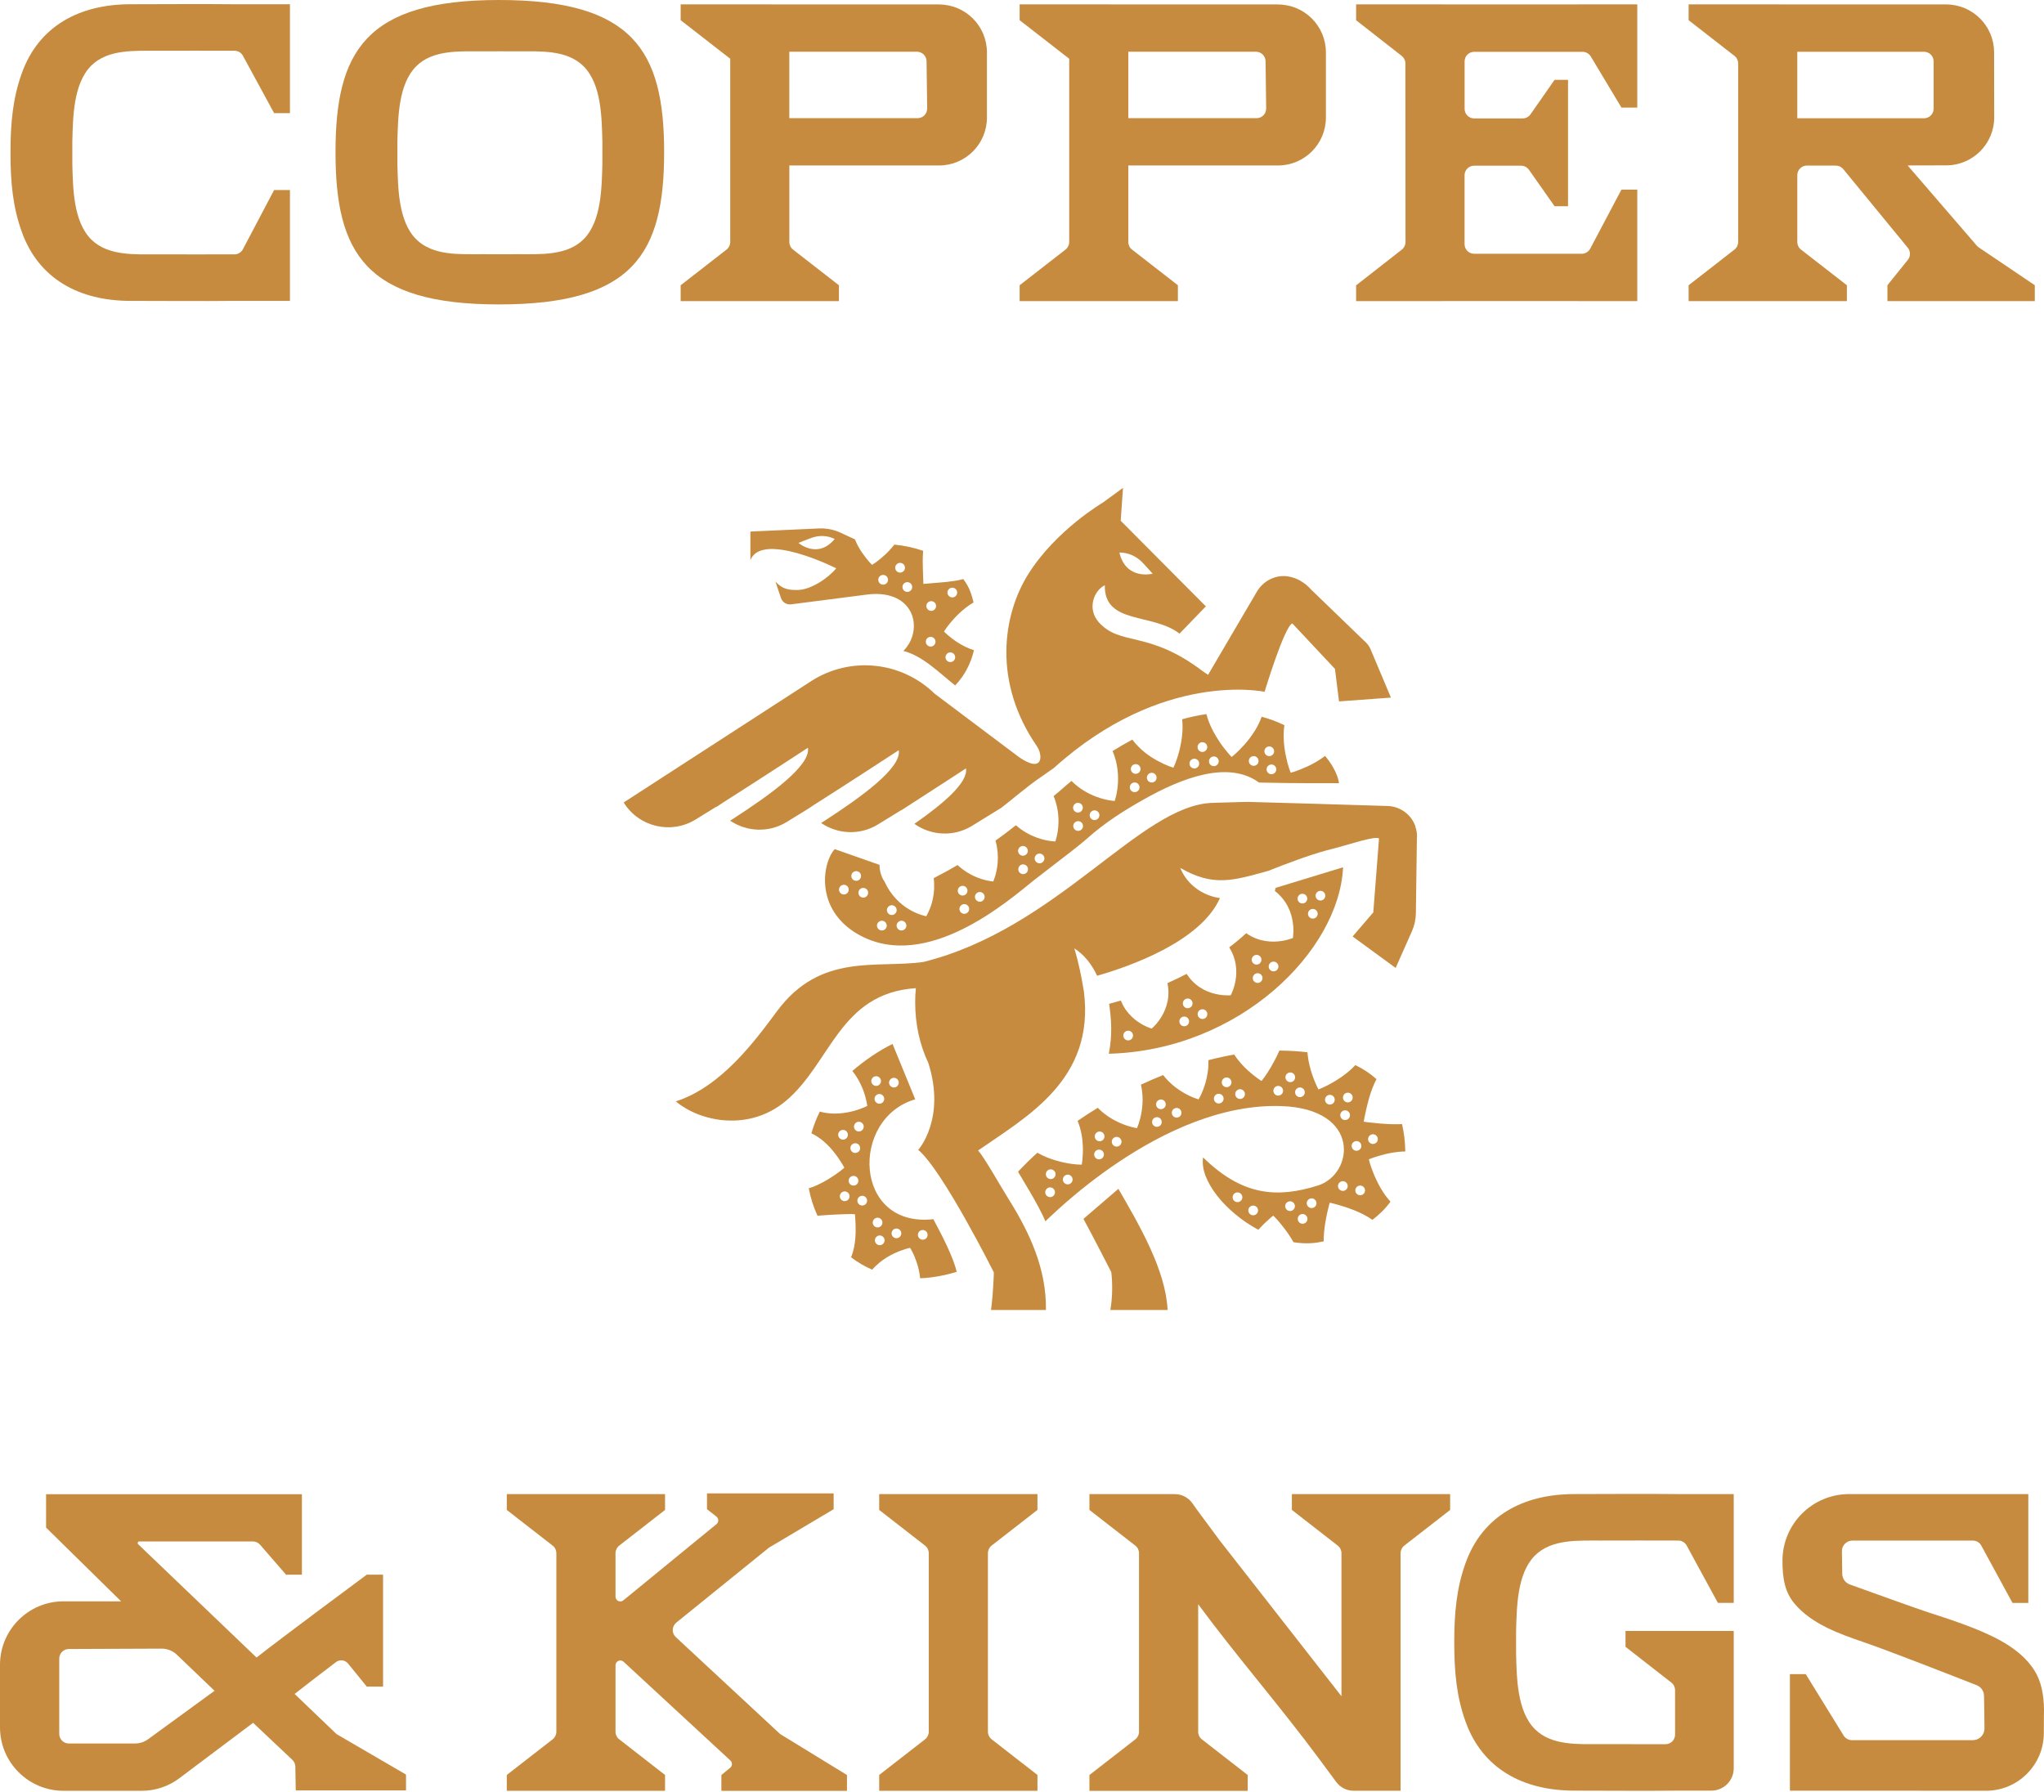
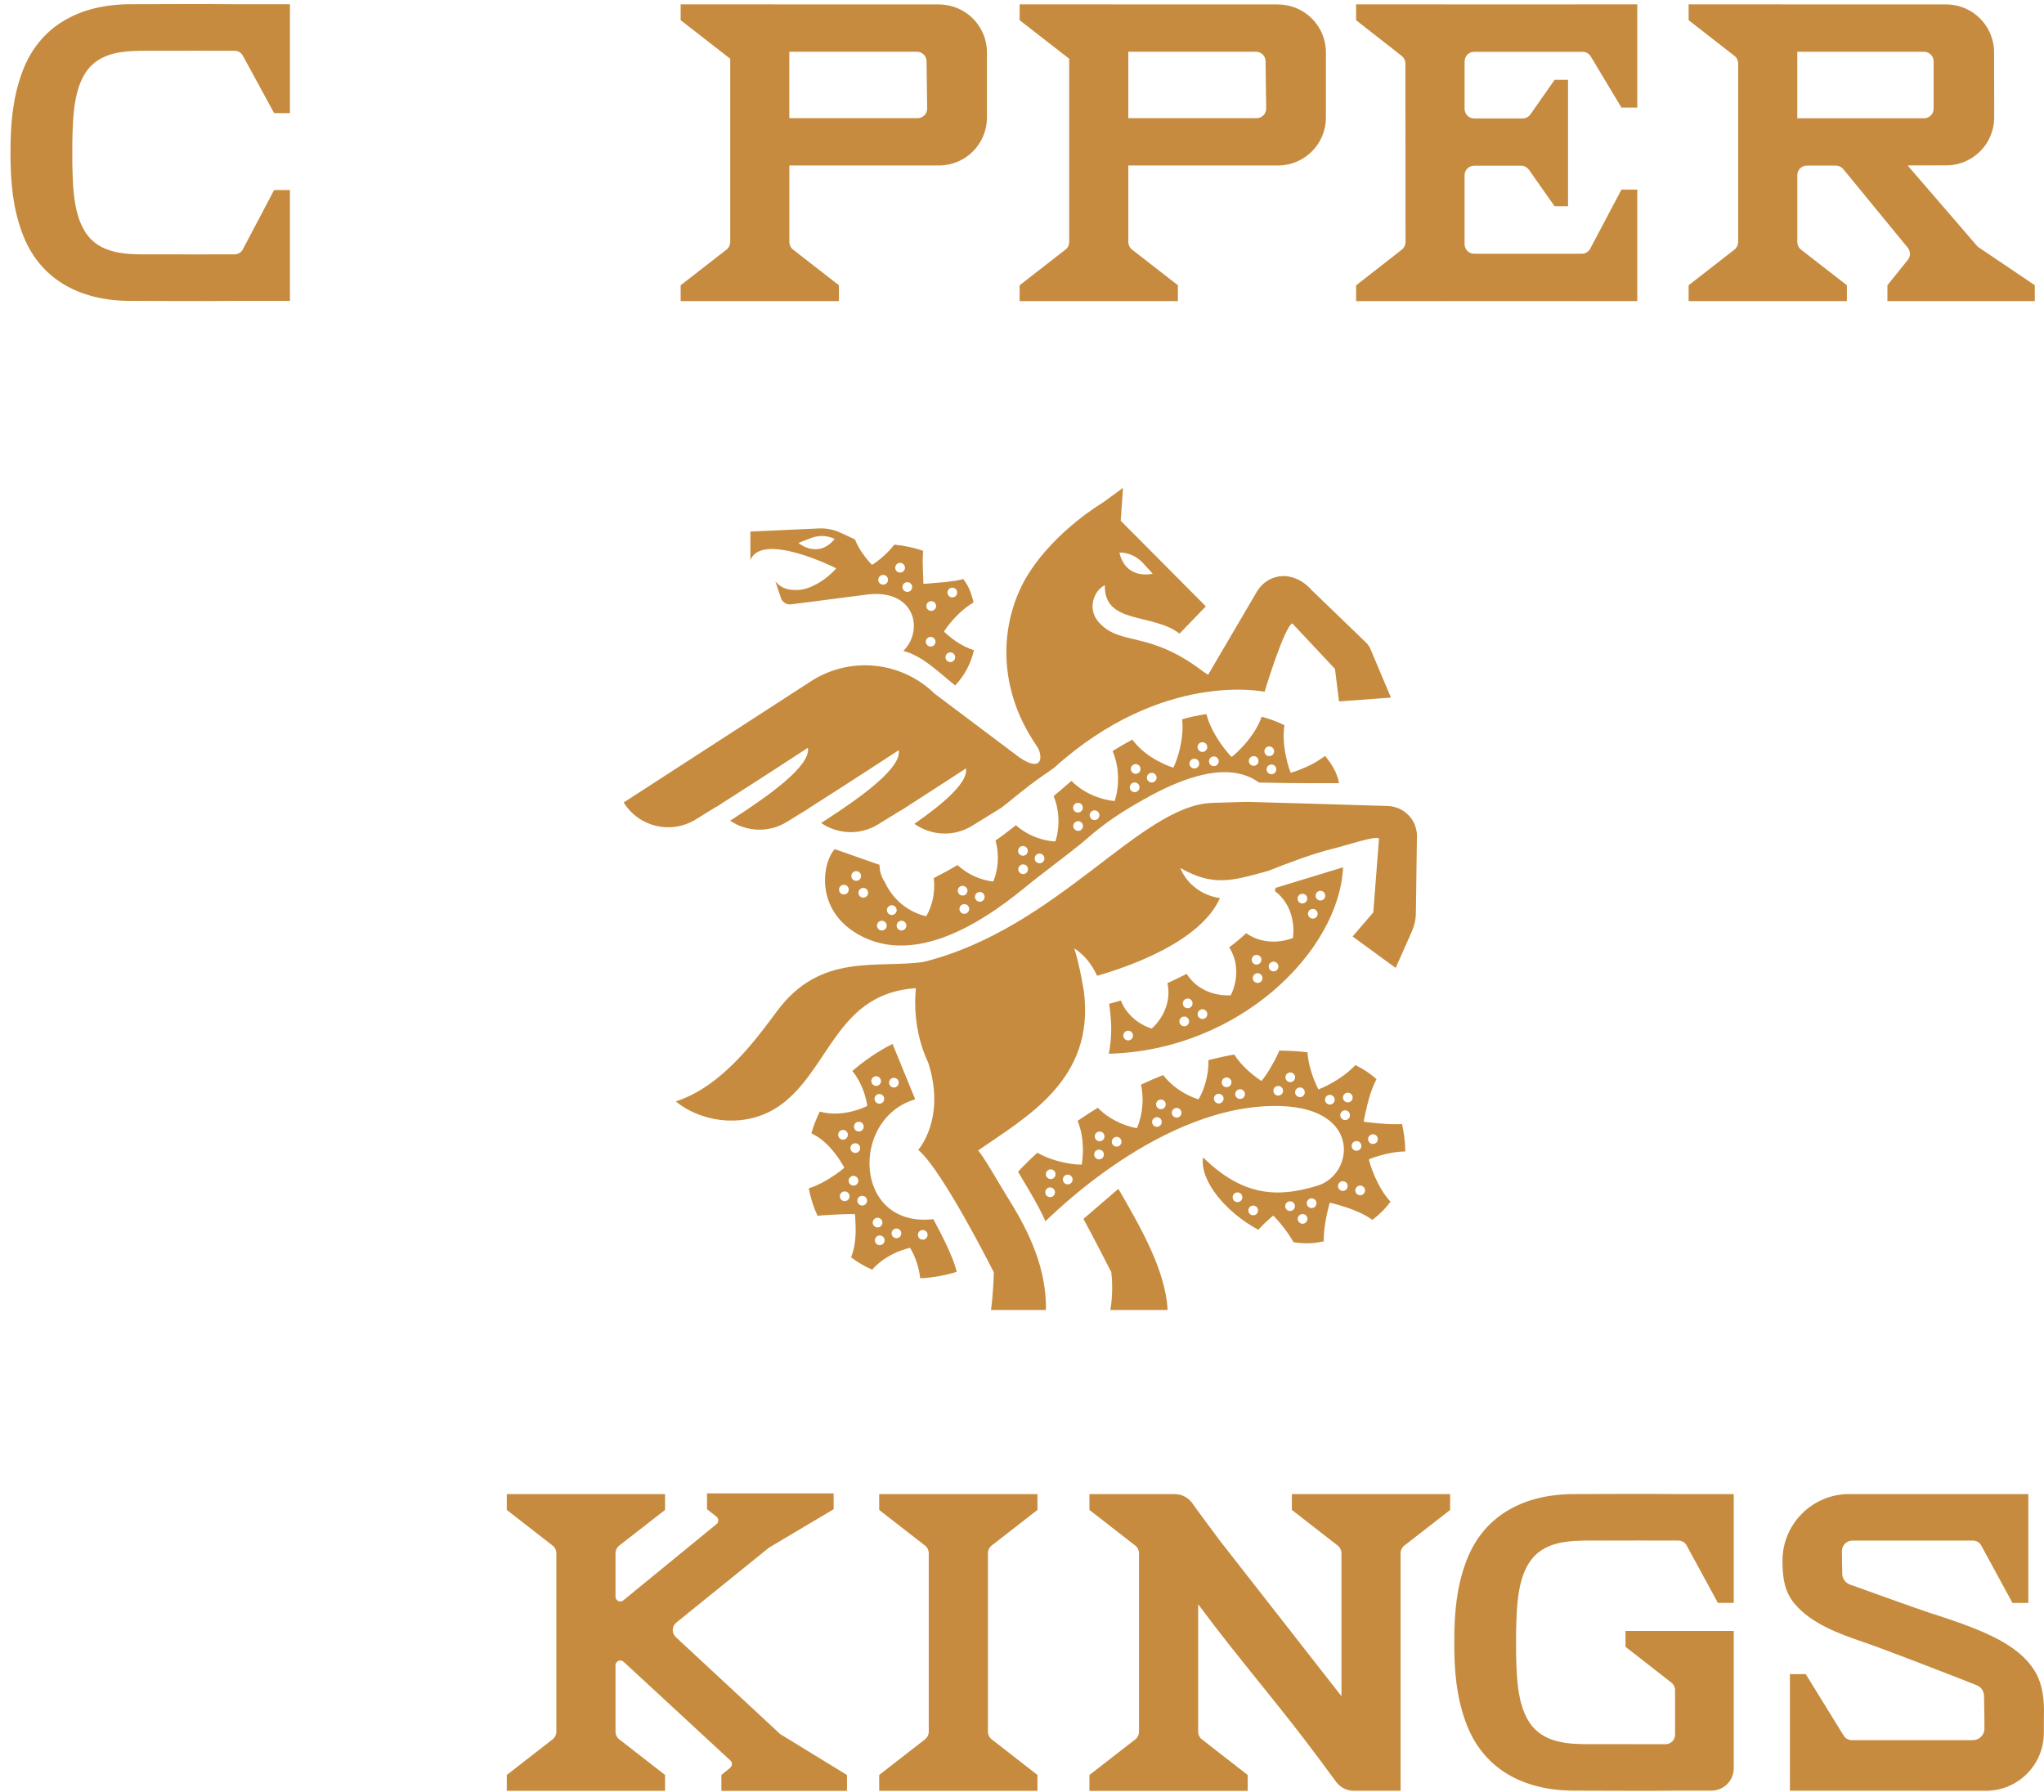
<svg xmlns="http://www.w3.org/2000/svg" width="390" height="342" viewBox="0 0 390 342" fill="none">
  <path d="M136.647 153.957C136.647 153.957 136.665 153.984 136.674 153.993C137.116 153.699 137.558 153.413 138 153.119C145.005 148.673 154.155 142.689 154.155 142.689C154.717 146.104 146.929 151.674 139.97 156.184C139.749 156.322 139.528 156.46 139.307 156.598C142.455 158.734 146.69 158.964 150.132 156.838L153.943 154.49C154.404 154.187 154.864 153.883 155.333 153.579C162.339 149.133 171.489 143.149 171.489 143.149C172.05 146.565 164.263 152.134 157.303 156.644C157.092 156.773 156.88 156.902 156.668 157.04C159.826 159.204 164.079 159.443 167.54 157.307L171.949 154.592C171.949 154.592 171.958 154.61 171.968 154.619C178.08 150.698 184.312 146.62 184.312 146.62C184.754 149.326 179.949 153.386 174.471 157.206C177.638 159.461 181.974 159.747 185.49 157.574L191.069 154.131C191.52 153.782 191.971 153.423 192.431 153.054C193.158 152.456 193.885 151.876 194.594 151.305C195.165 150.854 195.754 150.431 196.297 149.961L197.623 148.967L201.084 146.546C221.86 127.786 241.284 132.011 241.284 132.011C241.284 132.011 245.058 119.529 246.577 118.958L254.714 127.638L255.488 133.843L265.392 133.116L261.499 123.873C261.296 123.395 261.002 122.971 260.633 122.612L250.259 112.597C249.062 111.235 247.506 110.25 245.702 109.983C243.336 109.642 241.017 110.857 239.811 112.91L230.504 128.771C230.154 128.513 229.786 128.31 229.473 128.071C219.053 120.173 213.797 123.376 209.645 118.728C207.399 116.205 208.66 112.735 210.805 111.667C210.63 119.225 219.909 116.914 225.055 120.909L230.081 115.708L213.833 99.369L214.275 93.091L210.455 95.889C210.455 95.889 201.498 101.118 196.205 109.541C191.243 117.448 189.448 130.271 197.862 142.422L197.742 142.266C198.985 143.867 199.234 147.752 194.493 144.521L178.328 132.37C171.995 126.184 162.237 125.181 154.781 129.967L119 153.128C121.89 157.814 128.04 159.268 132.725 156.378L136.647 153.957ZM217.856 107.212C218.353 107.7 219.927 109.476 219.927 109.476C219.927 109.476 214.837 110.793 213.585 105.435C215.223 105.426 216.733 106.107 217.856 107.212Z" fill="#C68B3E" />
  <path d="M174.629 209.778L170.302 199.21C167.688 200.471 164.899 202.413 162.625 204.365C163.582 205.525 164.199 206.768 164.632 207.845C165.331 209.649 165.479 211.03 165.479 211.03C165.479 211.03 164.254 211.683 162.377 212.125C161.438 212.337 160.333 212.512 159.118 212.493C158.262 212.484 157.36 212.374 156.421 212.116C155.749 213.469 155.215 214.859 154.819 216.258C155.703 216.682 156.467 217.206 157.13 217.768C158.05 218.55 158.786 219.397 159.357 220.152C159.946 220.907 160.361 221.579 160.664 222.058C160.959 222.536 161.097 222.822 161.097 222.822C161.097 222.822 161.033 222.877 160.922 222.978C160.812 223.079 160.646 223.217 160.425 223.383C159.974 223.724 159.366 224.184 158.556 224.69C157.783 225.197 156.798 225.749 155.703 226.237C155.27 226.421 154.801 226.605 154.313 226.752C154.653 228.566 155.215 230.333 155.988 231.999C156.292 231.963 156.586 231.935 156.872 231.917C157.461 231.88 158.032 231.843 158.593 231.806C159.109 231.778 159.606 231.751 160.084 231.732C160.554 231.705 160.968 231.696 161.318 231.686C161.695 231.677 162.018 231.668 162.285 231.668C162.8 231.668 163.122 231.696 163.122 231.696C163.122 231.696 163.168 231.999 163.187 232.542C163.223 233.086 163.269 233.868 163.26 234.816C163.26 235.755 163.187 236.878 162.947 238.056C162.818 238.664 162.644 239.29 162.395 239.925C163.684 240.901 165.028 241.683 166.418 242.282C166.85 241.775 167.311 241.343 167.78 240.956C168.719 240.183 169.676 239.631 170.551 239.207C172.281 238.379 173.644 238.112 173.644 238.112C173.644 238.112 173.828 238.406 174.095 238.922C174.362 239.437 174.684 240.201 174.979 241.113C175.236 241.923 175.467 242.871 175.568 243.92C177.897 243.828 180.235 243.396 182.536 242.696C181.947 239.99 179.646 235.534 178.081 232.644C162.837 234.374 162.146 213.414 174.62 209.778H174.629ZM169.75 206.151C169.999 205.7 170.56 205.534 171.002 205.783C171.453 206.031 171.619 206.593 171.37 207.034C171.122 207.486 170.56 207.651 170.118 207.403C169.667 207.154 169.501 206.593 169.75 206.151ZM168.599 210.127C168.351 210.579 167.789 210.744 167.347 210.496C166.896 210.247 166.731 209.686 166.979 209.244C167.228 208.793 167.789 208.627 168.231 208.876C168.673 209.124 168.848 209.686 168.599 210.127ZM166.362 205.847C166.611 205.396 167.173 205.23 167.614 205.479C168.065 205.727 168.231 206.289 167.983 206.731C167.734 207.173 167.173 207.347 166.731 207.099C166.28 206.85 166.114 206.289 166.362 205.847ZM163.813 214.058C164.319 214.021 164.761 214.408 164.798 214.923C164.834 215.439 164.448 215.872 163.932 215.908C163.417 215.945 162.984 215.559 162.947 215.043C162.91 214.528 163.297 214.095 163.813 214.058ZM163.131 218.155C163.638 218.118 164.08 218.504 164.116 219.02C164.153 219.535 163.767 219.968 163.251 220.005C162.745 220.042 162.303 219.655 162.266 219.14C162.229 218.624 162.616 218.191 163.131 218.155ZM160.913 217.464C160.407 217.501 159.965 217.114 159.928 216.599C159.891 216.083 160.278 215.651 160.793 215.614C161.309 215.577 161.741 215.964 161.778 216.479C161.815 216.985 161.428 217.427 160.913 217.464ZM161.723 229.017C161.318 229.321 160.738 229.247 160.425 228.833C160.121 228.428 160.195 227.848 160.609 227.535C161.023 227.222 161.594 227.305 161.907 227.719C162.22 228.133 162.137 228.704 161.723 229.017ZM163.408 226.053C163.003 226.356 162.423 226.283 162.11 225.869C161.806 225.464 161.879 224.884 162.294 224.571C162.699 224.267 163.279 224.341 163.592 224.755C163.895 225.16 163.822 225.74 163.408 226.053ZM165.074 229.855C164.669 230.158 164.089 230.085 163.776 229.67C163.463 229.256 163.546 228.685 163.96 228.372C164.374 228.059 164.945 228.142 165.258 228.557C165.562 228.962 165.488 229.542 165.074 229.855ZM166.556 233.03C166.703 232.542 167.219 232.257 167.706 232.404C168.194 232.552 168.48 233.067 168.332 233.555C168.185 234.043 167.67 234.328 167.182 234.181C166.694 234.034 166.408 233.518 166.556 233.03ZM168.747 236.943C168.599 237.431 168.084 237.716 167.596 237.569C167.108 237.421 166.823 236.906 166.97 236.418C167.117 235.93 167.633 235.645 168.121 235.792C168.609 235.939 168.894 236.455 168.747 236.943ZM171.932 235.617C171.784 236.105 171.269 236.39 170.781 236.243C170.293 236.096 170.008 235.58 170.155 235.092C170.302 234.604 170.818 234.319 171.306 234.466C171.794 234.614 172.079 235.129 171.932 235.617ZM176.304 236.528C175.807 236.657 175.301 236.363 175.172 235.875C175.043 235.378 175.338 234.871 175.826 234.743C176.323 234.614 176.829 234.908 176.958 235.396C177.087 235.893 176.792 236.4 176.304 236.528Z" fill="#C68B3E" />
  <path d="M256.271 165.492L243.393 169.423C243.356 169.616 243.301 169.809 243.246 170.012C244.111 170.684 244.792 171.457 245.308 172.258C245.971 173.289 246.348 174.366 246.56 175.37C246.762 176.364 246.808 177.275 246.781 177.929C246.753 178.582 246.689 178.987 246.689 178.987C246.689 178.987 246.311 179.144 245.676 179.319C245.05 179.494 244.148 179.659 243.135 179.678C242.114 179.696 240.963 179.558 239.821 179.144C239.131 178.895 238.441 178.536 237.769 178.076C236.784 178.996 235.707 179.899 234.538 180.773C235.016 181.537 235.348 182.31 235.569 183.084C235.891 184.243 235.946 185.422 235.836 186.425C235.78 186.931 235.698 187.41 235.596 187.834C235.486 188.257 235.366 188.625 235.256 188.938C235.026 189.555 234.823 189.923 234.823 189.923C234.823 189.923 234.409 189.96 233.746 189.923C233.092 189.896 232.172 189.767 231.196 189.472C230.22 189.168 229.171 188.653 228.241 187.898C227.56 187.346 226.943 186.655 226.409 185.836C225.222 186.453 223.998 187.042 222.755 187.603C222.939 188.487 222.985 189.334 222.911 190.144C222.81 191.368 222.433 192.436 221.972 193.375C221.512 194.286 220.951 195.014 220.509 195.52C220.067 196.008 219.745 196.275 219.745 196.275C219.745 196.275 219.34 196.164 218.741 195.897C218.134 195.612 217.324 195.179 216.532 194.535C215.731 193.872 214.949 193.044 214.36 191.976C214.175 191.645 214.01 191.295 213.862 190.927C213.117 191.147 212.362 191.359 211.626 191.552C212.067 194.747 212.261 197.389 211.57 201.08C236.627 200.39 255.517 181.39 256.262 165.511L256.271 165.492ZM251.871 169.994C252.378 169.948 252.829 170.334 252.865 170.84C252.911 171.347 252.525 171.798 252.019 171.835C251.512 171.881 251.061 171.494 251.024 170.988C250.978 170.481 251.365 170.03 251.871 169.994ZM250.417 173.446C250.923 173.4 251.374 173.786 251.411 174.292C251.457 174.799 251.07 175.25 250.564 175.287C250.058 175.333 249.607 174.946 249.57 174.44C249.524 173.933 249.911 173.482 250.417 173.446ZM248.428 170.555C248.935 170.509 249.386 170.896 249.423 171.402C249.469 171.908 249.082 172.359 248.576 172.396C248.069 172.442 247.618 172.056 247.582 171.549C247.545 171.043 247.922 170.592 248.428 170.555ZM242.169 184.013C242.399 183.553 242.951 183.369 243.412 183.599C243.872 183.829 244.056 184.382 243.826 184.842C243.596 185.302 243.043 185.486 242.583 185.256C242.123 185.026 241.939 184.474 242.169 184.013ZM240.788 187.051C240.558 187.511 240.006 187.695 239.545 187.465C239.085 187.235 238.901 186.683 239.131 186.223C239.361 185.762 239.914 185.578 240.374 185.808C240.834 186.038 241.018 186.591 240.788 187.051ZM238.929 182.725C239.159 182.264 239.711 182.08 240.171 182.31C240.632 182.54 240.816 183.093 240.586 183.553C240.355 184.013 239.803 184.197 239.343 183.967C238.883 183.737 238.698 183.185 238.929 182.725ZM228.729 192.915C229.06 192.528 229.65 192.482 230.036 192.814C230.423 193.145 230.469 193.734 230.137 194.121C229.806 194.507 229.217 194.553 228.83 194.222C228.444 193.891 228.398 193.302 228.729 192.915ZM225.912 190.862C226.244 190.475 226.833 190.429 227.219 190.761C227.606 191.092 227.652 191.681 227.321 192.068C226.989 192.455 226.4 192.501 226.013 192.169C225.627 191.838 225.581 191.249 225.912 190.862ZM225.249 194.305C225.581 193.918 226.17 193.872 226.557 194.204C226.943 194.535 226.989 195.124 226.658 195.511C226.326 195.897 225.737 195.943 225.351 195.612C224.964 195.281 224.918 194.692 225.249 194.305ZM214.553 197.002C214.884 196.615 215.473 196.569 215.86 196.901C216.247 197.232 216.293 197.821 215.961 198.208C215.63 198.595 215.041 198.641 214.654 198.309C214.267 197.978 214.221 197.389 214.553 197.002Z" fill="#C68B3E" />
  <path d="M177.203 173.925C176.936 174.514 176.725 174.836 176.725 174.836C176.725 174.836 175.187 174.578 173.374 173.474C171.754 172.507 169.959 170.832 168.79 168.263C168.145 167.334 167.814 166.174 167.814 165.032L159.271 162.031C156.869 164.646 155.442 173.593 163.773 178.316C176.826 185.707 192.687 171.633 197.391 167.877C197.897 167.472 198.909 166.698 200.097 165.787C203.162 163.44 205.648 161.525 206.973 160.393C207.111 160.273 207.259 160.153 207.369 160.052C210.987 156.821 214.678 154.566 218.001 152.679C225.559 148.38 234.341 145.057 240.232 149.328C246.952 149.503 255.476 149.448 255.476 149.448C255.476 149.448 255.329 147.202 252.825 144.247C252.715 144.33 252.604 144.412 252.494 144.495C251.398 145.278 250.33 145.858 249.41 146.272C249.18 146.373 248.959 146.474 248.747 146.557C248.535 146.649 248.333 146.732 248.14 146.815C247.753 146.971 247.422 147.091 247.145 147.192C246.593 147.376 246.271 147.45 246.271 147.45C246.271 147.45 246.243 147.367 246.179 147.22C246.124 147.073 246.041 146.861 245.949 146.585C245.765 146.042 245.544 145.213 245.341 144.219C245.129 143.234 244.955 142.037 244.927 140.693C244.918 139.957 244.945 139.184 245.065 138.383C243.647 137.692 242.202 137.159 240.729 136.772C240.398 137.702 239.984 138.521 239.542 139.257C238.861 140.38 238.097 141.356 237.425 142.111C236.753 142.857 236.145 143.464 235.712 143.851C235.491 144.044 235.317 144.191 235.197 144.283C235.077 144.385 235.004 144.44 235.004 144.44C235.004 144.44 234.755 144.219 234.378 143.768C234.184 143.547 233.954 143.271 233.706 142.949C233.457 142.636 233.181 142.268 232.886 141.844C232.306 140.988 231.671 139.994 231.101 138.779C230.751 138.015 230.419 137.186 230.189 136.266C228.643 136.487 227.096 136.818 225.559 137.251C225.651 138.153 225.651 139.009 225.596 139.81C225.55 140.472 225.467 141.098 225.356 141.678C225.255 142.268 225.135 142.82 225.007 143.308C224.878 143.805 224.749 144.237 224.62 144.624C224.491 145.02 224.371 145.36 224.261 145.637C224.04 146.189 223.884 146.484 223.884 146.484C223.884 146.484 223.801 146.456 223.644 146.41C223.488 146.364 223.267 146.29 222.991 146.18C222.438 145.968 221.647 145.609 220.754 145.121C219.299 144.302 217.523 143.096 216.05 141.135C214.779 141.816 213.518 142.544 212.285 143.317C212.653 144.173 212.892 145.02 213.058 145.83C213.325 147.137 213.362 148.352 213.307 149.392C213.196 151.473 212.681 152.844 212.681 152.844C212.681 152.844 211.208 152.78 209.247 152.062C207.774 151.519 206.016 150.598 204.442 149.015C203.669 149.65 202.923 150.304 202.177 150.957C201.929 151.178 201.524 151.51 201.036 151.905C201.8 153.783 202.002 155.588 201.956 157.06C201.901 159.15 201.358 160.568 201.358 160.568C201.358 160.568 199.839 160.559 197.869 159.85C196.617 159.399 195.181 158.662 193.837 157.475C193.313 157.88 192.88 158.22 192.595 158.441C191.867 159.021 190.947 159.693 189.943 160.402C190.385 161.985 190.459 163.467 190.349 164.719C190.164 166.809 189.511 168.208 189.511 168.208C189.511 168.208 187.964 168.107 186.04 167.269C184.973 166.8 183.804 166.091 182.699 165.069C181.539 165.76 180.499 166.349 179.707 166.744C179.127 167.039 178.612 167.315 178.151 167.582C178.336 169.018 178.234 170.335 178.004 171.439C177.792 172.479 177.479 173.326 177.203 173.906V173.925ZM161.306 170.638C160.818 170.795 160.293 170.537 160.137 170.049C159.98 169.561 160.238 169.037 160.726 168.88C161.214 168.724 161.738 168.981 161.895 169.469C162.051 169.957 161.794 170.482 161.306 170.638ZM163.653 168.033C163.165 168.19 162.64 167.932 162.484 167.444C162.327 166.956 162.585 166.432 163.073 166.275C163.561 166.119 164.086 166.376 164.242 166.864C164.399 167.352 164.141 167.877 163.653 168.033ZM165.006 171.237C164.518 171.393 163.994 171.135 163.837 170.648C163.681 170.16 163.938 169.635 164.426 169.478C164.914 169.322 165.439 169.58 165.595 170.068C165.752 170.556 165.494 171.08 165.006 171.237ZM168.688 177.45C168.237 177.69 167.676 177.515 167.436 177.054C167.197 176.594 167.372 176.042 167.832 175.803C168.283 175.563 168.845 175.738 169.084 176.198C169.324 176.659 169.149 177.211 168.688 177.45ZM170.585 174.495C170.134 174.735 169.572 174.56 169.333 174.1C169.093 173.639 169.268 173.087 169.729 172.848C170.18 172.608 170.741 172.783 170.98 173.243C171.22 173.704 171.045 174.256 170.585 174.495ZM172.435 177.45C171.984 177.69 171.422 177.515 171.183 177.054C170.944 176.603 171.119 176.042 171.579 175.803C172.03 175.563 172.591 175.738 172.831 176.198C173.07 176.659 172.895 177.211 172.435 177.45ZM243.519 146.778C243.537 147.284 243.141 147.717 242.626 147.735C242.119 147.754 241.687 147.358 241.668 146.843C241.65 146.336 242.046 145.904 242.561 145.885C243.077 145.867 243.5 146.263 243.519 146.778ZM242.147 142.433C242.653 142.415 243.086 142.811 243.104 143.326C243.123 143.832 242.727 144.265 242.211 144.283C241.696 144.302 241.272 143.906 241.254 143.391C241.236 142.884 241.631 142.452 242.147 142.433ZM239.174 144.283C239.68 144.265 240.113 144.661 240.131 145.176C240.149 145.692 239.754 146.115 239.238 146.134C238.732 146.152 238.299 145.756 238.281 145.241C238.262 144.735 238.658 144.302 239.174 144.283ZM231.082 144.504C231.506 144.219 232.076 144.33 232.371 144.753C232.665 145.176 232.546 145.747 232.122 146.042C231.699 146.327 231.128 146.217 230.834 145.793C230.548 145.37 230.659 144.799 231.082 144.504ZM228.9 141.789C229.324 141.503 229.895 141.614 230.189 142.037C230.475 142.461 230.364 143.032 229.941 143.326C229.517 143.621 228.946 143.501 228.652 143.078C228.367 142.654 228.477 142.083 228.9 141.789ZM227.363 144.937C227.787 144.652 228.357 144.762 228.652 145.186C228.937 145.609 228.827 146.18 228.403 146.474C227.98 146.769 227.409 146.649 227.115 146.226C226.829 145.802 226.94 145.232 227.363 144.937ZM218.977 147.892C219.253 147.459 219.833 147.34 220.257 147.616C220.689 147.892 220.809 148.472 220.533 148.895C220.257 149.328 219.677 149.448 219.253 149.172C218.821 148.895 218.701 148.315 218.977 147.892ZM215.912 146.235C216.188 145.802 216.768 145.683 217.191 145.959C217.624 146.235 217.744 146.815 217.467 147.238C217.191 147.671 216.611 147.791 216.188 147.515C215.755 147.238 215.636 146.658 215.912 146.235ZM215.718 149.733C215.995 149.3 216.575 149.181 216.998 149.457C217.431 149.733 217.55 150.313 217.274 150.736C216.998 151.169 216.418 151.289 215.995 151.013C215.562 150.736 215.442 150.156 215.718 149.733ZM208.032 155.109C208.281 154.658 208.842 154.501 209.293 154.75C209.744 154.998 209.901 155.56 209.652 156.011C209.404 156.462 208.842 156.619 208.391 156.37C207.94 156.122 207.783 155.56 208.032 155.109ZM206.522 158.073C206.274 158.524 205.712 158.681 205.261 158.432C204.81 158.184 204.654 157.622 204.902 157.171C205.151 156.72 205.712 156.563 206.163 156.812C206.614 157.06 206.771 157.622 206.522 158.073ZM204.865 153.673C205.114 153.222 205.675 153.065 206.126 153.314C206.578 153.562 206.734 154.124 206.485 154.575C206.237 155.026 205.675 155.183 205.224 154.934C204.773 154.685 204.617 154.124 204.865 153.673ZM197.538 163.357C197.786 162.906 198.348 162.749 198.799 162.998C199.25 163.246 199.407 163.808 199.158 164.259C198.909 164.71 198.348 164.867 197.897 164.618C197.446 164.37 197.289 163.808 197.538 163.357ZM196.028 166.321C195.78 166.772 195.218 166.929 194.767 166.68C194.316 166.432 194.16 165.87 194.408 165.419C194.657 164.968 195.218 164.811 195.669 165.06C196.12 165.308 196.277 165.87 196.028 166.321ZM194.371 161.912C194.62 161.461 195.181 161.304 195.632 161.553C196.083 161.801 196.24 162.363 195.991 162.814C195.743 163.265 195.181 163.421 194.73 163.173C194.279 162.924 194.123 162.363 194.371 161.912ZM186.105 170.758C186.317 170.289 186.869 170.086 187.329 170.298C187.789 170.509 188.001 171.062 187.789 171.522C187.578 171.992 187.025 172.194 186.565 171.982C186.096 171.771 185.893 171.218 186.105 170.758ZM184.835 173.833C184.623 174.302 184.07 174.505 183.61 174.293C183.141 174.081 182.938 173.529 183.15 173.069C183.362 172.599 183.914 172.397 184.374 172.608C184.844 172.82 185.046 173.372 184.835 173.833ZM182.828 169.58C183.039 169.11 183.592 168.908 184.052 169.119C184.512 169.331 184.724 169.884 184.512 170.344C184.301 170.813 183.748 171.016 183.288 170.804C182.819 170.592 182.616 170.04 182.828 169.58Z" fill="#C68B3E" />
  <path d="M206.725 232.589C208.566 235.949 212.036 242.752 212.036 242.752C212.285 244.833 212.285 247.52 211.861 249.969H222.779C222.429 242.402 217.43 233.841 213.389 226.854L206.725 232.589Z" fill="#C68B3E" />
  <path d="M147.686 104.772C149.481 104.837 151.534 105.334 153.43 105.95C156.744 107.027 159.552 108.445 159.552 108.445C158.051 110.295 154.691 112.578 152.178 112.578C150.843 112.578 149.38 112.597 147.944 110.949L149.011 114.116C149.288 114.926 150.088 115.432 150.935 115.321C153.642 114.972 159.708 114.189 165.728 113.416C174.621 112.495 176.296 120.283 172.365 124.214C175.955 125.125 178.874 128.089 182.243 130.796C184.167 128.798 185.271 126.441 185.833 124.076C184.544 123.671 183.458 123.072 182.583 122.502C181.009 121.452 180.116 120.513 180.116 120.513C180.116 120.513 180.282 120.228 180.604 119.786C180.917 119.344 181.405 118.727 182.031 118.046C182.675 117.356 183.439 116.601 184.406 115.865C184.82 115.552 185.271 115.239 185.759 114.953C185.437 113.582 185.023 112.477 184.645 111.805C184.397 111.354 184.111 110.921 183.798 110.498C183.274 110.645 182.758 110.746 182.261 110.829C181.672 110.921 181.092 110.995 180.558 111.05C180.043 111.096 179.546 111.142 179.085 111.179C178.625 111.225 178.229 111.253 177.879 111.28C177.53 111.317 177.226 111.345 176.959 111.363C176.48 111.4 176.186 111.418 176.186 111.418C176.186 111.418 176.158 111.142 176.158 110.636C176.158 110.378 176.13 110.084 176.121 109.725C176.103 109.375 176.112 108.933 176.084 108.491C176.048 107.589 176.038 106.475 176.121 105.297C176.121 105.232 176.13 105.177 176.14 105.113C174.437 104.514 172.577 104.109 170.644 103.925C170.046 104.689 169.429 105.343 168.867 105.858C168.186 106.494 167.56 106.991 167.118 107.304C166.677 107.617 166.391 107.782 166.391 107.782C166.391 107.782 166.152 107.561 165.784 107.147C165.415 106.724 164.927 106.098 164.394 105.324C163.952 104.662 163.501 103.842 163.114 102.922L160.426 101.67C159.11 101.053 157.664 100.768 156.21 100.841L143.175 101.431V106.88C143.847 105.223 145.587 104.689 147.677 104.763L147.686 104.772ZM180.448 125.134C180.604 124.646 181.12 124.379 181.608 124.536C182.095 124.692 182.362 125.208 182.206 125.696C182.049 126.184 181.534 126.451 181.046 126.294C180.558 126.138 180.291 125.622 180.448 125.134ZM180.963 112.514C181.267 112.109 181.847 112.017 182.261 112.33C182.666 112.633 182.758 113.213 182.445 113.628C182.141 114.033 181.562 114.125 181.147 113.812C180.742 113.508 180.65 112.928 180.963 112.514ZM176.94 115.082C177.244 114.677 177.824 114.585 178.238 114.898C178.643 115.202 178.736 115.782 178.423 116.196C178.119 116.601 177.539 116.693 177.125 116.38C176.72 116.076 176.627 115.496 176.94 115.082ZM176.692 122.17C176.848 121.682 177.364 121.415 177.852 121.572C178.34 121.728 178.607 122.244 178.45 122.732C178.294 123.22 177.778 123.487 177.29 123.33C176.802 123.174 176.535 122.658 176.692 122.17ZM174.05 112.017C174.05 112.532 173.636 112.946 173.12 112.946C172.605 112.946 172.191 112.532 172.191 112.017C172.191 111.501 172.605 111.087 173.12 111.087C173.636 111.087 174.05 111.501 174.05 112.017ZM171.739 107.405C172.255 107.405 172.669 107.819 172.669 108.335C172.669 108.85 172.255 109.264 171.739 109.264C171.224 109.264 170.81 108.85 170.81 108.335C170.81 107.819 171.224 107.405 171.739 107.405ZM168.508 109.706C169.024 109.706 169.438 110.12 169.438 110.636C169.438 111.151 169.024 111.566 168.508 111.566C167.993 111.566 167.579 111.151 167.579 110.636C167.579 110.12 167.993 109.706 168.508 109.706ZM154.995 102.581C156.376 102.121 157.904 102.176 159.257 102.848C156.035 106.77 152.353 103.603 152.353 103.603C152.353 103.603 154.378 102.775 154.995 102.572V102.581Z" fill="#C68B3E" />
  <path d="M266.746 214.519C265.457 214.547 264.288 214.473 263.321 214.39C262.355 214.307 261.581 214.224 261.038 214.16C260.504 214.096 260.201 214.04 260.201 214.04C260.201 214.04 260.21 213.967 260.237 213.819C260.265 213.672 260.302 213.46 260.357 213.203C260.403 212.936 260.477 212.614 260.56 212.227C260.642 211.849 260.735 211.426 260.854 210.947C261.084 210.008 261.388 208.867 261.848 207.67C262.069 207.1 262.327 206.51 262.64 205.921C261.443 204.844 260.09 203.961 258.608 203.242C258.185 203.694 257.752 204.099 257.319 204.467C256.334 205.286 255.34 205.949 254.503 206.437C253.656 206.934 252.919 207.311 252.404 207.532C251.879 207.772 251.566 207.882 251.566 207.882C251.566 207.882 251.4 207.597 251.17 207.072C250.931 206.547 250.609 205.811 250.305 204.853C249.992 203.905 249.688 202.791 249.532 201.493C249.504 201.263 249.486 201.033 249.467 200.794C247.727 200.591 245.932 200.49 244.11 200.472C244.1 200.49 244.091 200.518 244.082 200.536C243.548 201.742 243.014 202.736 242.517 203.592C242.038 204.421 241.578 205.111 241.247 205.562C241.081 205.783 240.943 205.958 240.851 206.087C240.75 206.207 240.695 206.271 240.695 206.271C240.695 206.271 239.562 205.59 238.08 204.246C237.252 203.482 236.304 202.497 235.493 201.227C233.873 201.512 232.226 201.871 230.559 202.304C230.624 203.97 230.339 205.452 229.998 206.648C229.713 207.606 229.39 208.407 229.133 208.941C228.875 209.484 228.682 209.778 228.682 209.778C228.682 209.778 227.31 209.419 225.589 208.37C224.732 207.854 223.775 207.155 222.873 206.225C222.551 205.894 222.238 205.535 221.934 205.148C220.516 205.71 219.099 206.317 217.69 206.98C218.132 208.867 218.049 210.607 217.847 211.997C217.534 213.985 216.936 215.274 216.936 215.274C216.936 215.274 216.586 215.228 215.997 215.081C215.417 214.933 214.607 214.685 213.686 214.28C212.388 213.7 210.851 212.816 209.461 211.389C208.154 212.181 206.874 213.019 205.613 213.884C206.368 215.734 206.57 217.502 206.616 218.919C206.644 219.923 206.57 220.742 206.524 221.331C206.469 221.911 206.386 222.242 206.386 222.242C206.386 222.242 206.036 222.242 205.466 222.205C204.904 222.169 204.057 222.058 203.1 221.856C202.133 221.653 200.992 221.34 199.804 220.871C199.197 220.622 198.562 220.328 197.927 219.969C196.647 221.128 195.423 222.334 194.254 223.577C194.198 223.642 198.267 230.03 199.455 233.049C199.933 232.727 221.695 210.239 244.542 211.067C259.777 211.619 258.332 224.074 251.446 226.228C243.815 228.612 237.16 228.309 229.556 220.861C228.856 225.188 233.763 231.264 240.087 234.669C240.234 234.504 240.382 234.347 240.52 234.209C241.21 233.464 241.818 232.939 242.25 232.543C242.683 232.156 242.95 231.972 242.95 231.972C242.95 231.972 243.014 232.028 243.116 232.138C243.226 232.248 243.382 232.405 243.576 232.617C243.962 233.049 244.496 233.657 245.095 234.458C245.638 235.167 246.236 236.032 246.798 237.035C248.427 237.302 250.056 237.33 251.63 237.054C251.934 236.998 252.247 236.934 252.569 236.87C252.569 236.603 252.569 236.345 252.569 236.096C252.597 235.443 252.661 234.835 252.735 234.264C252.809 233.685 252.892 233.151 252.984 232.663C253.168 231.696 253.343 230.895 253.49 230.361C253.619 229.809 253.72 229.505 253.72 229.505C253.72 229.505 253.803 229.524 253.95 229.551C254.097 229.588 254.318 229.643 254.585 229.708C255.119 229.837 255.911 230.085 256.841 230.38C257.789 230.702 258.884 231.098 260.044 231.687C260.642 231.991 261.259 232.35 261.858 232.773C263.137 231.807 264.325 230.656 265.31 229.303C264.748 228.686 264.269 228.051 263.864 227.425C263.515 226.882 263.211 226.339 262.953 225.832C262.686 225.308 262.456 224.811 262.253 224.36C261.876 223.448 261.591 222.666 261.416 222.113C261.333 221.837 261.268 221.626 261.241 221.469C261.204 221.322 261.186 221.23 261.186 221.23C261.186 221.23 261.48 221.082 262.032 220.898C262.309 220.806 262.649 220.696 263.036 220.585C263.413 220.466 263.855 220.346 264.343 220.226C264.831 220.107 265.374 220.005 265.945 219.913C266.515 219.821 267.123 219.757 267.777 219.729C267.896 219.729 268.016 219.729 268.136 219.729C268.099 217.805 267.878 216.075 267.51 214.491C267.243 214.51 266.985 214.519 266.727 214.528L266.746 214.519ZM201.066 228.115C200.734 228.502 200.145 228.548 199.758 228.207C199.372 227.876 199.326 227.287 199.666 226.9C199.998 226.514 200.587 226.468 200.973 226.808C201.36 227.14 201.406 227.729 201.066 228.115ZM201.176 224.673C200.845 225.059 200.255 225.105 199.869 224.765C199.482 224.433 199.436 223.844 199.777 223.457C200.108 223.071 200.697 223.025 201.084 223.365C201.471 223.697 201.517 224.286 201.176 224.673ZM204.425 225.685C204.094 226.072 203.505 226.118 203.118 225.777C202.732 225.446 202.686 224.857 203.026 224.47C203.358 224.083 203.947 224.037 204.333 224.378C204.72 224.709 204.766 225.298 204.425 225.685ZM210.4 220.908C210.068 221.294 209.479 221.34 209.093 221C208.706 220.668 208.66 220.079 209.001 219.692C209.332 219.306 209.921 219.26 210.308 219.6C210.694 219.932 210.74 220.521 210.4 220.908ZM210.51 217.456C210.179 217.842 209.59 217.888 209.203 217.548C208.816 217.216 208.77 216.627 209.111 216.24C209.442 215.854 210.032 215.808 210.418 216.148C210.805 216.48 210.851 217.069 210.51 217.456ZM213.76 218.477C213.428 218.864 212.839 218.91 212.453 218.569C212.066 218.238 212.02 217.649 212.36 217.262C212.692 216.876 213.281 216.83 213.668 217.17C214.054 217.502 214.1 218.091 213.76 218.477ZM221.317 214.823C220.912 215.136 220.332 215.071 220.019 214.676C219.706 214.27 219.771 213.691 220.167 213.378C220.562 213.065 221.152 213.129 221.465 213.525C221.778 213.93 221.713 214.51 221.317 214.823ZM222.081 211.454C221.676 211.767 221.096 211.702 220.783 211.306C220.47 210.901 220.535 210.321 220.931 210.008C221.336 209.695 221.916 209.76 222.229 210.156C222.542 210.561 222.477 211.141 222.081 211.454ZM225.082 213.065C224.677 213.378 224.097 213.313 223.784 212.917C223.471 212.512 223.536 211.932 223.932 211.619C224.327 211.306 224.917 211.371 225.23 211.767C225.543 212.172 225.478 212.752 225.082 213.065ZM232.934 210.478C232.474 210.699 231.922 210.496 231.701 210.036C231.48 209.576 231.682 209.023 232.143 208.803C232.603 208.582 233.155 208.784 233.376 209.244C233.597 209.705 233.395 210.257 232.934 210.478ZM234.435 207.366C233.975 207.587 233.422 207.385 233.201 206.925C232.98 206.464 233.183 205.912 233.643 205.691C234.103 205.47 234.656 205.673 234.877 206.133C235.098 206.593 234.895 207.146 234.435 207.366ZM237.003 209.613C236.543 209.834 235.991 209.631 235.77 209.171C235.549 208.71 235.751 208.158 236.212 207.937C236.672 207.716 237.224 207.919 237.445 208.379C237.666 208.839 237.463 209.392 237.003 209.613ZM244.036 209.051C243.53 209.134 243.06 208.793 242.977 208.287C242.895 207.781 243.235 207.311 243.741 207.228C244.248 207.146 244.717 207.486 244.8 207.992C244.883 208.499 244.542 208.968 244.036 209.051ZM246.337 206.483C245.831 206.566 245.362 206.225 245.279 205.719C245.196 205.212 245.537 204.743 246.043 204.66C246.549 204.577 247.019 204.918 247.101 205.424C247.184 205.93 246.844 206.4 246.337 206.483ZM248.178 209.346C247.672 209.428 247.203 209.088 247.12 208.582C247.037 208.075 247.378 207.606 247.884 207.523C248.39 207.44 248.86 207.781 248.942 208.287C249.025 208.793 248.685 209.263 248.178 209.346ZM236.451 229.33C235.972 229.515 235.438 229.275 235.254 228.797C235.07 228.318 235.309 227.784 235.788 227.6C236.267 227.416 236.801 227.655 236.985 228.134C237.169 228.612 236.93 229.146 236.451 229.33ZM239.443 231.843C238.964 232.028 238.43 231.788 238.246 231.31C238.062 230.831 238.301 230.297 238.78 230.113C239.258 229.929 239.792 230.168 239.976 230.647C240.161 231.125 239.921 231.659 239.443 231.843ZM246.475 231.024C245.997 231.208 245.463 230.969 245.279 230.49C245.095 230.012 245.334 229.478 245.813 229.294C246.291 229.109 246.825 229.349 247.009 229.827C247.193 230.306 246.954 230.84 246.475 231.024ZM248.869 233.454C248.39 233.639 247.856 233.399 247.672 232.92C247.488 232.442 247.727 231.908 248.206 231.724C248.685 231.54 249.219 231.779 249.403 232.258C249.587 232.736 249.348 233.27 248.869 233.454ZM250.59 230.463C250.112 230.647 249.578 230.407 249.394 229.929C249.209 229.45 249.449 228.916 249.927 228.732C250.406 228.548 250.94 228.787 251.124 229.266C251.308 229.745 251.069 230.279 250.59 230.463ZM254.53 210.34C254.254 210.772 253.683 210.901 253.251 210.634C252.818 210.358 252.689 209.787 252.956 209.355C253.232 208.922 253.803 208.793 254.236 209.06C254.668 209.336 254.797 209.907 254.53 210.34ZM256.951 226.891C256.638 227.296 256.058 227.37 255.653 227.057C255.248 226.744 255.174 226.164 255.487 225.759C255.8 225.354 256.38 225.28 256.785 225.593C257.19 225.906 257.264 226.486 256.951 226.891ZM257.439 213.295C257.163 213.727 256.592 213.856 256.159 213.589C255.727 213.313 255.598 212.742 255.865 212.31C256.141 211.877 256.712 211.748 257.144 212.015C257.577 212.291 257.706 212.862 257.439 213.295ZM256.675 210.22C256.242 209.944 256.113 209.373 256.38 208.941C256.657 208.508 257.227 208.379 257.66 208.646C258.093 208.922 258.221 209.493 257.955 209.926C257.678 210.358 257.108 210.487 256.675 210.22ZM257.899 218.652C257.899 218.137 258.332 217.732 258.838 217.741C259.354 217.741 259.759 218.174 259.75 218.68C259.75 219.195 259.317 219.6 258.811 219.591C258.295 219.591 257.89 219.159 257.899 218.652ZM260.256 227.719C259.943 228.125 259.363 228.198 258.958 227.885C258.553 227.572 258.479 226.992 258.792 226.587C259.105 226.182 259.685 226.109 260.09 226.422C260.495 226.735 260.569 227.314 260.256 227.719ZM261.95 218.293C261.434 218.293 261.029 217.861 261.038 217.354C261.038 216.839 261.471 216.434 261.977 216.443C262.493 216.443 262.898 216.876 262.889 217.382C262.889 217.897 262.456 218.302 261.95 218.293Z" fill="#C68B3E" />
  <path d="M270.086 157.75C269.313 155.449 267.187 153.875 264.757 153.801L250.82 153.378L238.19 153.019C238.19 153.019 237.104 153.019 231.35 153.203C217.524 153.626 201.829 177.183 176.192 183.562C167.226 184.832 156.566 181.748 148.272 192.933C144.176 198.456 137.686 207.367 128.95 210.165C133.599 214.078 142.841 215.946 149.837 210.165C158.518 202.994 160.11 189.536 174.747 188.56C174.664 189.453 174.618 190.365 174.618 191.294C174.618 195.538 175.538 199.487 177.122 202.819C180.537 213.516 175.198 219.426 175.198 219.426C179.819 223.237 189.632 242.807 189.632 242.807C189.632 242.807 189.567 245.026 189.365 247.419C189.291 248.275 189.199 249.159 189.089 249.969H199.564C199.684 242.172 196.508 235.305 192.458 228.834C190.727 226.063 187.828 220.871 186.622 219.536C195.919 213.065 208.945 206.032 206.809 189.186C206.358 186.434 205.815 183.691 204.977 180.966C206.892 182.19 208.328 184.031 209.331 186.195C215.37 184.473 229.067 179.723 232.768 171.374C229.454 170.905 226.481 168.806 225.192 165.611C231.47 169.257 235.281 168.032 241.835 166.219C241.9 166.201 241.964 166.182 242.029 166.164C243.833 165.446 245.683 164.728 247.469 164.093C247.929 163.936 248.389 163.77 248.85 163.605C250.847 162.914 252.716 162.344 254.308 161.957C256.794 161.359 262.612 159.352 263.118 160.033L262.032 174.025L262.069 173.97V174.053L258.083 178.701L266.294 184.703L269.396 177.707C269.875 176.63 270.132 175.461 270.151 174.283L270.344 160.143C270.418 159.352 270.335 158.542 270.068 157.769L270.086 157.75Z" fill="#C68B3E" />
  <path d="M300.393 285.101C290.556 285.101 282.845 289.32 279.638 298.252C277.93 302.997 277.475 307.695 277.475 313.397C277.475 319.1 277.923 323.797 279.638 328.542C282.845 337.474 290.548 341.693 300.393 341.693C306.42 341.693 313.953 341.762 320.003 341.693H326.525C328.835 341.693 330.728 339.862 330.798 337.551V311.218H310.152V314.247L318.906 321.078C319.354 321.425 319.609 321.958 319.609 322.523V330.999C319.609 332.011 318.79 332.83 317.786 332.83C314.085 332.83 308.977 332.838 305.446 332.822C301.273 332.807 296.073 333.178 292.859 329.956C289.428 326.502 289.397 320.096 289.274 315.545V311.241C289.405 306.706 289.436 300.285 292.859 296.838C296.065 293.616 301.273 293.995 305.446 293.972C309.758 293.949 315.823 293.964 320.227 293.972C320.9 293.972 321.51 294.335 321.827 294.93L327.777 305.863H330.798V285.101H320.003C313.953 285.032 306.42 285.101 300.393 285.101Z" fill="#C68B3E" />
  <path d="M388.584 319.47C386.181 314.98 381.089 312.485 376.545 310.677C373.733 309.556 370.835 308.614 367.953 307.686C365.983 307.053 356.595 303.668 352.955 302.355C352.09 302.046 351.51 301.227 351.503 300.307C351.487 298.916 351.464 297.031 351.441 296.019C351.418 294.898 352.314 293.979 353.442 293.979C357.715 293.979 367.621 293.994 373.006 293.979H362.877C367.188 293.963 372.033 293.979 376.437 293.979C377.109 293.979 377.72 294.342 378.037 294.937L383.986 305.87H387.008V285.108H373.006C369.004 285.108 360.28 285.108 352.824 285.101C345.8 285.101 340.098 290.795 340.098 297.819C340.098 301.265 340.569 303.854 342.439 306.056C345.715 309.919 350.969 311.774 355.613 313.366C360.327 314.98 372.983 319.933 377.164 321.579C377.99 321.904 378.539 322.692 378.554 323.573C378.593 325.334 378.647 328.248 378.639 329.862C378.632 331.076 377.643 332.057 376.429 332.057H353.334C352.7 332.057 352.113 331.725 351.773 331.191L344.541 319.462H341.519V341.7C341.519 341.7 352.847 341.7 352.832 341.7L378.941 341.715C385.022 341.715 389.959 336.786 389.967 330.705C389.967 328.866 389.967 327.498 389.982 327.336C390.091 324.5 389.704 321.579 388.584 319.485V319.47Z" fill="#C68B3E" />
  <path d="M129.033 309.633L146.712 295.331L159.06 287.99V284.969H134.898V287.99L136.698 289.404C137.162 289.767 137.162 290.463 136.713 290.833L118.934 305.383C118.339 305.87 117.442 305.445 117.442 304.672V296.381C117.442 295.817 117.705 295.284 118.146 294.936L126.892 288.129V285.108H96.696V288.129L105.45 294.936C105.899 295.284 106.154 295.817 106.154 296.381V330.449C106.154 331.013 105.891 331.546 105.45 331.894L96.696 338.702V341.723H126.892V338.702L118.146 331.894C117.697 331.546 117.442 331.013 117.442 330.449V317.769C117.442 316.974 118.393 316.556 118.98 317.097L139.364 335.943C139.773 336.322 139.75 336.971 139.325 337.326L137.641 338.709V341.73H161.602V338.709L148.852 330.89L128.948 312.399C128.129 311.642 128.175 310.336 129.041 309.633H129.033Z" fill="#C68B3E" />
  <path d="M167.752 288.13L176.507 294.937C176.955 295.285 177.21 295.818 177.21 296.382V330.45C177.21 331.014 176.947 331.547 176.507 331.895L167.752 338.702V341.723H197.949V338.702L189.202 331.895C188.754 331.547 188.499 331.014 188.499 330.45V296.374C188.499 295.81 188.761 295.277 189.202 294.929L197.949 288.122V285.101H167.752V288.122V288.13Z" fill="#C68B3E" />
  <path d="M246.502 288.131L255.248 294.938C255.697 295.286 255.952 295.819 255.952 296.383V323.674L232.701 293.926C232.701 293.926 230.036 290.317 228.328 288.015L227.517 286.863C226.744 285.766 225.484 285.109 224.148 285.109H207.867V288.131L216.622 294.938C217.07 295.286 217.325 295.819 217.325 296.383V323.883V330.458C217.325 331.023 217.062 331.556 216.622 331.903L207.867 338.711V341.732H238.064V338.711L229.317 331.903C228.869 331.556 228.614 331.023 228.614 330.458V306.119C236.364 316.596 244.114 325.382 251.864 335.86L254.963 340.048C255.743 341.098 256.972 341.717 258.277 341.717H264.32H267.217H267.233V296.383C267.233 295.819 267.496 295.286 267.936 294.938L276.691 288.131V285.109H246.494V288.131H246.502Z" fill="#C68B3E" />
-   <path d="M64.203 330.89C64.203 330.89 58.879 325.791 56.213 323.241C58.145 321.711 62.07 318.713 64.102 317.167C64.821 316.619 65.849 316.742 66.413 317.446L69.99 321.842H73.089V300.477H69.99C69.99 300.477 53.362 312.794 48.95 316.294L26.372 294.682C26.163 294.489 26.302 294.141 26.588 294.141H48.247C48.78 294.141 49.282 294.373 49.63 294.775L54.583 300.485H57.604V285.124H8.793V291.499L23.103 305.569H12.116C5.424 305.569 0 310.994 0 317.685V329.608C0 336.299 5.424 341.723 12.116 341.723H27.044C29.633 341.723 32.152 340.881 34.215 339.328L48.293 328.75L55.78 335.812C56.136 336.152 56.344 336.624 56.352 337.111L56.429 341.646H77.47V338.625L64.195 330.89H64.203ZM25.792 332.698H13.136C12.123 332.698 11.304 331.879 11.304 330.867V316.495C11.304 315.491 12.116 314.672 13.128 314.664L30.838 314.594C31.92 314.594 32.963 315.004 33.743 315.753L40.937 322.638L28.25 331.887C27.531 332.405 26.673 332.691 25.785 332.691L25.792 332.698Z" fill="#C68B3E" />
  <path d="M24.918 0.809C15.082 0.809 7.37 5.028 4.164 13.968C2.456 18.712 2 23.418 2 29.113C2 34.807 2.448 39.513 4.164 44.258C7.37 53.19 15.074 57.416 24.918 57.416C30.945 57.416 38.479 57.486 44.529 57.416H55.323V36.26H52.302L46.345 47.565C46.028 48.167 45.41 48.538 44.73 48.538C40.333 48.538 34.275 48.554 29.971 48.538C25.799 48.523 20.599 48.894 17.384 45.672C13.954 42.218 13.923 35.804 13.799 31.261V26.957C13.93 22.414 13.961 16 17.384 12.554C20.591 9.332 25.799 9.711 29.971 9.687C34.283 9.664 40.349 9.68 44.753 9.687C45.425 9.687 46.035 10.051 46.352 10.646L52.302 21.587H55.323V0.809H44.529C38.479 0.74 30.945 0.809 24.918 0.809Z" fill="#C68B3E" />
  <path d="M243.83 0.847H211.91V0.832H194.548V3.853L204.006 11.209V46.181C204.006 46.745 203.743 47.278 203.302 47.626L194.548 54.434V57.455H224.745V54.434L215.99 47.626C215.542 47.278 215.287 46.753 215.287 46.189C215.287 43.585 215.287 35.897 215.287 31.577C219.861 31.585 234.218 31.577 243.838 31.577C248.891 31.577 252.986 27.482 252.986 22.429V10.004C252.986 4.95 248.891 0.855 243.838 0.855L243.83 0.847ZM241.296 9.563C241.296 9.563 241.296 9.563 241.288 9.563H241.296ZM215.287 22.552V9.872H239.642C240.646 9.872 241.458 10.676 241.473 11.681L241.589 20.698C241.605 21.718 240.778 22.552 239.758 22.552H215.287Z" fill="#C68B3E" />
  <path d="M179.154 0.847H147.234V0.832H129.872V3.853L139.33 11.209V46.181C139.33 46.745 139.067 47.278 138.627 47.626L129.872 54.434V57.455H160.069V54.434L151.314 47.626C150.866 47.278 150.611 46.753 150.611 46.189C150.611 43.585 150.611 35.897 150.611 31.577C155.185 31.585 169.542 31.577 179.162 31.577C184.215 31.577 188.311 27.482 188.311 22.429V10.004C188.311 4.95 184.215 0.855 179.162 0.855L179.154 0.847ZM176.62 9.563C176.62 9.563 176.62 9.563 176.612 9.563C176.612 9.563 176.612 9.563 176.62 9.563ZM150.603 22.552V9.872H174.958C175.963 9.872 176.774 10.676 176.79 11.681L176.906 20.698C176.921 21.718 176.094 22.552 175.074 22.552H150.603Z" fill="#C68B3E" />
  <path d="M301.077 0.847H275.323V0.832H258.749V3.861L267.45 10.668C267.89 11.016 268.153 11.541 268.153 12.106C268.153 16.448 268.176 35.688 268.176 46.189C268.176 46.753 267.913 47.286 267.473 47.634L258.749 54.449V57.462H275.323V57.447H301.077V57.462H312.397V36.182H309.376L303.418 47.448C303.101 48.051 302.483 48.422 301.803 48.422H301.448H281.273C280.261 48.422 279.442 47.603 279.442 46.591V33.447C279.442 32.435 280.261 31.616 281.273 31.616H290.228C290.823 31.616 291.38 31.91 291.727 32.396L296.619 39.358H299.184V15.235H296.619L292.021 21.818C291.681 22.305 291.117 22.599 290.522 22.599H281.281C280.268 22.599 279.449 21.78 279.449 20.767V11.719C279.449 10.707 280.268 9.888 281.281 9.888H301.958C302.599 9.888 303.194 10.228 303.526 10.777L309.376 20.528H312.397V0.832H301.077V0.847Z" fill="#C68B3E" />
  <path d="M363.98 31.57H364.212C366.152 31.554 368.771 31.546 371.344 31.554C376.405 31.554 380.508 27.451 380.5 22.382L380.477 9.981C380.47 4.935 376.374 0.847 371.329 0.847H339.556V0.832H322.193V3.853L330.94 10.661C331.388 11.008 331.643 11.541 331.643 12.106V46.181C331.643 46.745 331.381 47.278 330.94 47.626L322.193 54.434V57.462H352.39V54.434L343.635 47.626C343.187 47.278 342.932 46.745 342.932 46.181V33.424C342.932 32.412 343.751 31.593 344.764 31.593C346.603 31.593 348.442 31.593 350.281 31.601C350.829 31.601 351.347 31.848 351.695 32.265L364.011 47.278C364.56 47.951 364.568 48.909 364.019 49.589L360.125 54.426V57.455H388.243V54.426L377.549 47.209C377.417 47.116 377.294 47.008 377.186 46.884L363.98 31.57ZM342.925 22.56V9.88H367.11C368.122 9.88 368.941 10.699 368.941 11.711V20.736C368.941 21.749 368.122 22.568 367.11 22.568H342.925V22.56Z" fill="#C68B3E" />
-   <path d="M95.202 0C69.719 0 64.016 9.875 64.016 29.045C64.016 48.216 69.703 58.091 95.202 58.091C120.701 58.091 126.72 48.525 126.72 29.045C126.72 9.566 120.685 0 95.202 0ZM114.936 31.294C114.805 35.83 114.774 42.22 111.351 45.658C108.144 48.865 102.936 48.494 98.764 48.509C97.667 48.509 96.531 48.517 95.38 48.517C94.228 48.517 93.092 48.517 91.995 48.509C87.823 48.494 82.623 48.865 79.408 45.658C75.977 42.22 75.946 35.822 75.823 31.294V27.006C75.954 22.477 75.985 16.08 79.408 12.649C82.615 9.435 87.823 9.813 91.995 9.798C93.092 9.798 94.228 9.79 95.38 9.79C96.531 9.79 97.667 9.79 98.764 9.798C102.936 9.813 108.137 9.435 111.351 12.649C114.782 16.08 114.813 22.485 114.936 27.006V31.294Z" fill="#C68B3E" />
</svg>